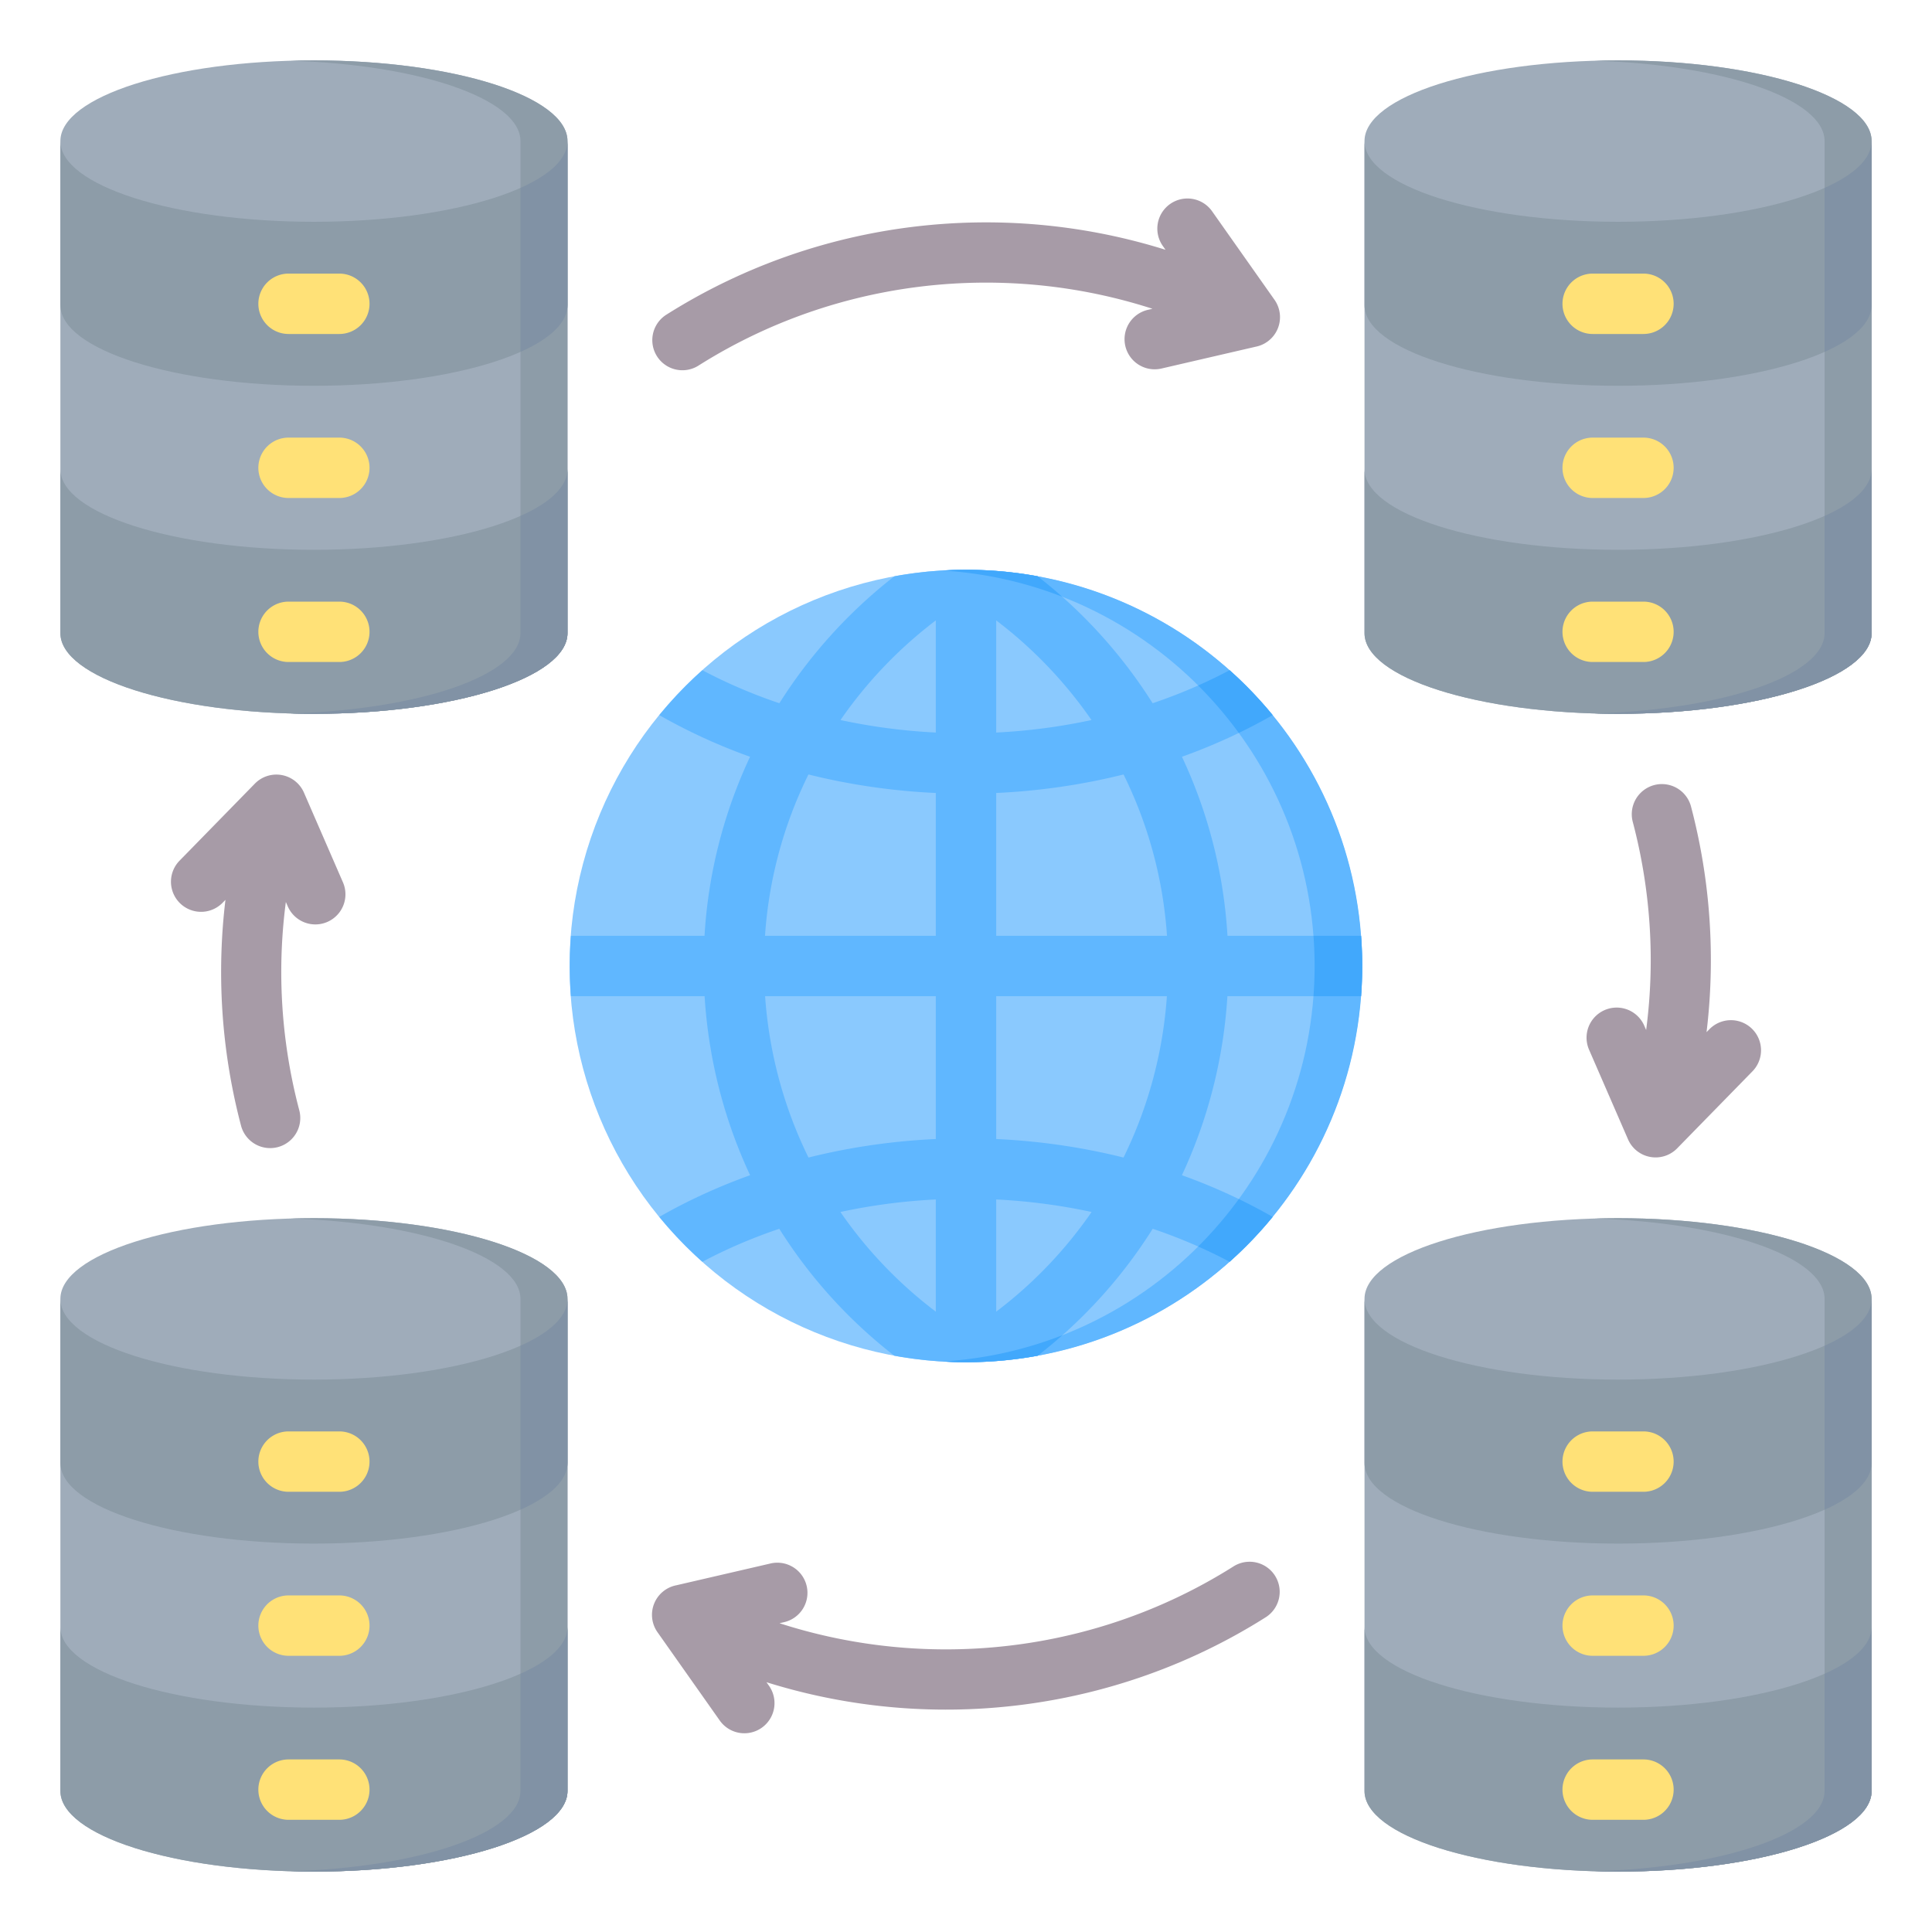
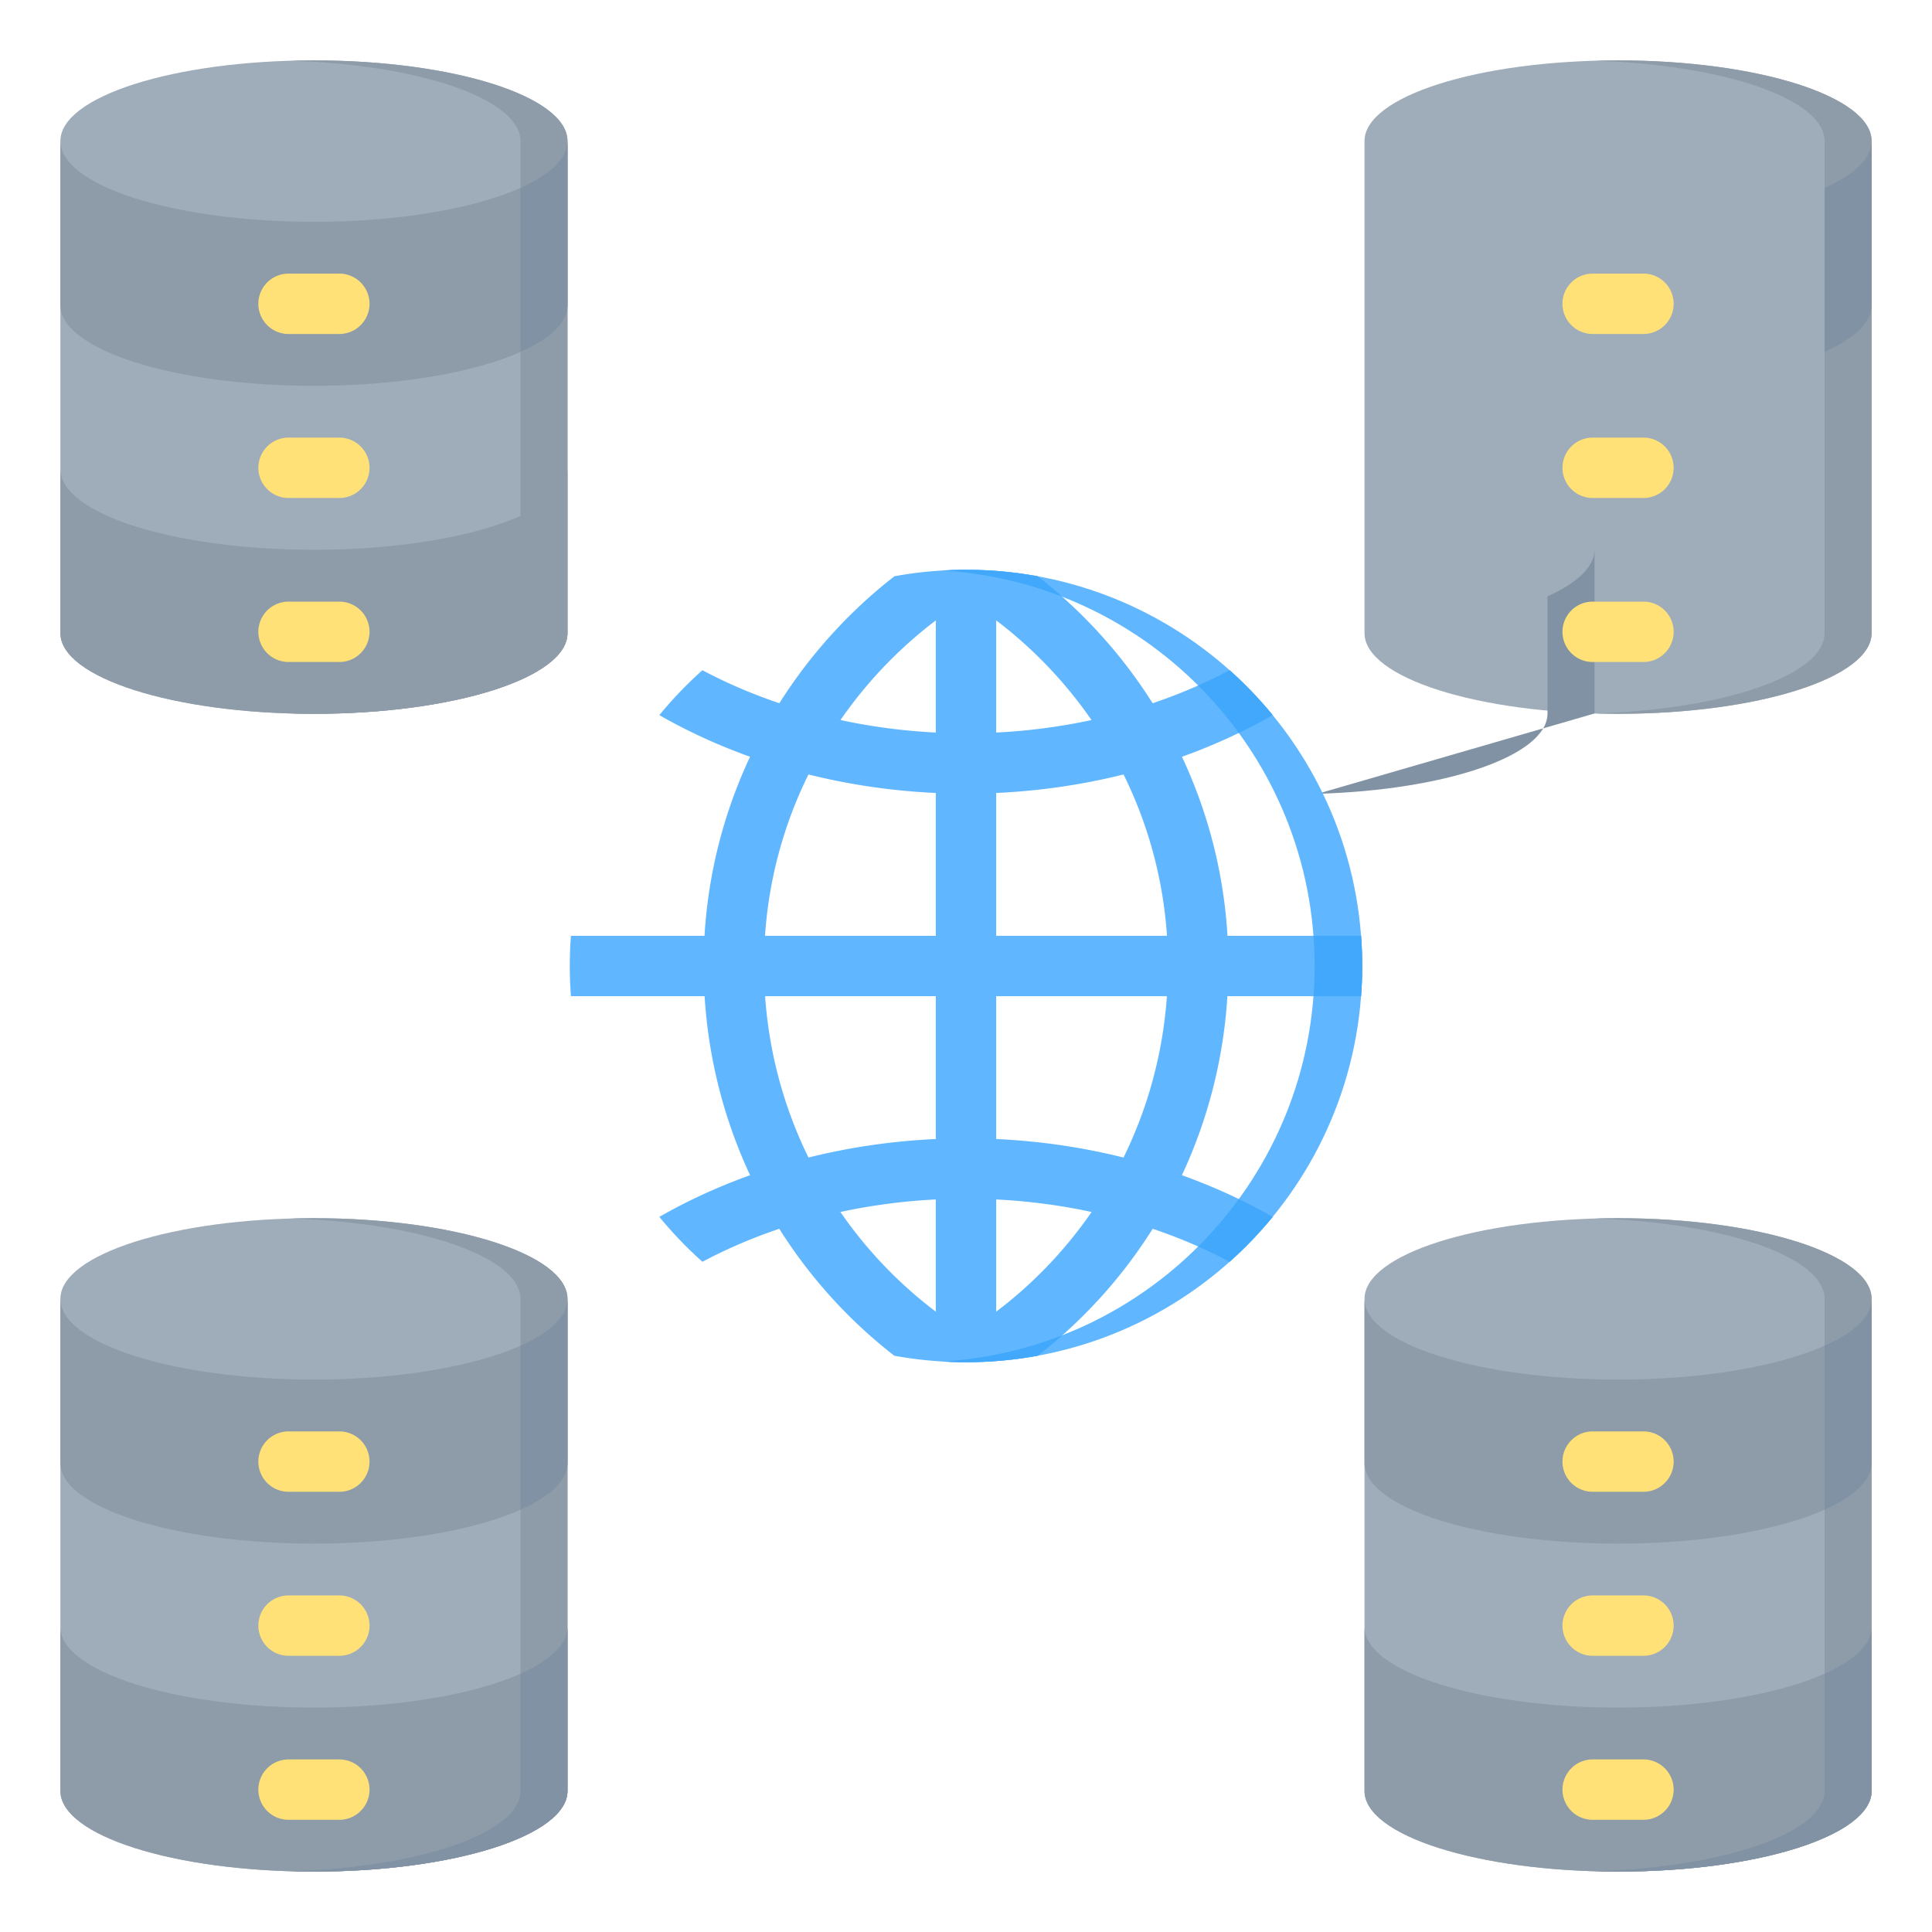
<svg xmlns="http://www.w3.org/2000/svg" version="1.1" width="512" height="512" x="0" y="0" viewBox="0 0 512 512" style="enable-background:new 0 0 512 512" xml:space="preserve" class="">
  <g>
    <g fill-rule="evenodd" clip-rule="evenodd">
      <path fill="#9FACBA" d="M150.392 37.389V167.78c0 11.812-30.084 21.387-67.195 21.387-37.11 0-67.195-9.575-67.195-21.387V37.389c0-11.812 30.085-21.387 67.195-21.387 37.111 0 67.195 9.576 67.195 21.387z" opacity="1" data-original="#9facba" />
      <path fill="#8D9CA8" d="M150.392 37.389V167.78c0 11.812-30.084 21.387-67.195 21.387-2.102 0-4.179-.033-6.232-.092 34.188-1.001 60.963-10.152 60.963-21.295V37.389c0-11.143-26.775-20.294-60.963-21.294 2.053-.06 4.13-.092 6.232-.092 37.111 0 67.195 9.575 67.195 21.386z" opacity="1" data-original="#8d9ca8" />
      <path fill="#8D9CA8" d="M16.002 80.853c0 11.812 30.085 21.387 67.195 21.387 37.111 0 67.195-9.575 67.195-21.387V37.389c0 11.812-30.084 21.387-67.195 21.387-37.11 0-67.195-9.575-67.195-21.387z" opacity="1" data-original="#8d9ca8" />
      <path fill="#8192A5" d="M137.928 93.263c7.846-3.499 12.464-7.783 12.464-12.41V37.389c0 4.627-4.617 8.91-12.464 12.41z" opacity="1" data-original="#8192a5" />
      <path fill="#8D9CA8" d="M16.002 124.317v43.464c0 11.812 30.085 21.387 67.195 21.387 37.111 0 67.195-9.575 67.195-21.387v-43.464c0 11.812-30.084 21.387-67.195 21.387-37.11 0-67.195-9.575-67.195-21.387z" opacity="1" data-original="#8d9ca8" />
-       <path fill="#8192A5" d="M76.965 189.075c2.053.06 4.13.092 6.232.092 37.111 0 67.195-9.575 67.195-21.387v-43.464c0 4.627-4.617 8.91-12.464 12.41v31.054c0 11.143-26.775 20.294-60.963 21.295z" opacity="1" data-original="#8192a5" />
      <path fill="#FFE177" d="M76.468 88.508a8 8 0 0 1 0-16h13.459a8 8 0 0 1 0 16zm0 86.93a8 8 0 0 1 0-16h13.459a8 8 0 0 1 0 16zm0-43.465a8 8 0 0 1 0-16h13.459a8 8 0 0 1 0 16z" opacity="1" data-original="#ffe177" />
      <path fill="#9FACBA" d="M495.998 37.389V167.78c0 11.812-30.084 21.387-67.195 21.387-37.11 0-67.195-9.575-67.195-21.387V37.389c0-11.812 30.085-21.387 67.195-21.387 37.111 0 67.195 9.576 67.195 21.387z" opacity="1" data-original="#9facba" />
      <path fill="#8D9CA8" d="M495.998 37.389V167.78c0 11.812-30.084 21.387-67.195 21.387-2.102 0-4.179-.033-6.232-.092 34.188-1.001 60.963-10.152 60.963-21.295V37.389c0-11.143-26.775-20.294-60.963-21.294 2.053-.06 4.13-.092 6.232-.092 37.111 0 67.195 9.575 67.195 21.386z" opacity="1" data-original="#8d9ca8" />
-       <path fill="#8D9CA8" d="M361.608 80.853c0 11.812 30.085 21.387 67.195 21.387 37.111 0 67.195-9.575 67.195-21.387V37.389c0 11.812-30.084 21.387-67.195 21.387-37.11 0-67.195-9.575-67.195-21.387z" opacity="1" data-original="#8d9ca8" />
      <path fill="#8192A5" d="M483.534 93.263c7.847-3.499 12.464-7.783 12.464-12.41V37.389c0 4.627-4.617 8.91-12.464 12.41z" opacity="1" data-original="#8192a5" />
-       <path fill="#8D9CA8" d="M361.608 124.317v43.464c0 11.812 30.085 21.387 67.195 21.387 37.111 0 67.195-9.575 67.195-21.387v-43.464c0 11.812-30.084 21.387-67.195 21.387-37.11 0-67.195-9.575-67.195-21.387z" opacity="1" data-original="#8d9ca8" />
-       <path fill="#8192A5" d="M422.571 189.075c2.053.06 4.13.092 6.232.092 37.111 0 67.195-9.575 67.195-21.387v-43.464c0 4.627-4.617 8.91-12.464 12.41v31.054c0 11.143-26.775 20.294-60.963 21.295z" opacity="1" data-original="#8192a5" />
+       <path fill="#8192A5" d="M422.571 189.075v-43.464c0 4.627-4.617 8.91-12.464 12.41v31.054c0 11.143-26.775 20.294-60.963 21.295z" opacity="1" data-original="#8192a5" />
      <path fill="#FFE177" d="M422.074 88.508a8 8 0 0 1 0-16h13.459a8 8 0 0 1 0 16zm0 86.93a8 8 0 0 1 0-16h13.459a8 8 0 0 1 0 16zm0-43.465a8 8 0 0 1 0-16h13.459a8 8 0 0 1 0 16z" opacity="1" data-original="#ffe177" />
      <path fill="#9FACBA" d="M495.998 344.219V474.61c0 11.812-30.084 21.387-67.195 21.387-37.11 0-67.195-9.575-67.195-21.387V344.219c0-11.812 30.085-21.387 67.195-21.387 37.111 0 67.195 9.576 67.195 21.387z" opacity="1" data-original="#9facba" />
      <path fill="#8D9CA8" d="M495.998 344.219V474.61c0 11.812-30.084 21.387-67.195 21.387-2.102 0-4.179-.033-6.232-.092 34.188-1.001 60.963-10.152 60.963-21.295V344.219c0-11.143-26.775-20.293-60.963-21.294 2.053-.06 4.13-.092 6.232-.092 37.111 0 67.195 9.575 67.195 21.386z" opacity="1" data-original="#8d9ca8" />
      <path fill="#8D9CA8" d="M361.608 387.683c0 11.812 30.085 21.387 67.195 21.387 37.111 0 67.195-9.575 67.195-21.387v-43.464c0 11.812-30.084 21.387-67.195 21.387-37.11 0-67.195-9.575-67.195-21.387z" opacity="1" data-original="#8d9ca8" />
      <path fill="#8192A5" d="M483.534 400.093c7.847-3.499 12.464-7.783 12.464-12.41v-43.464c0 4.627-4.617 8.911-12.464 12.41z" opacity="1" data-original="#8192a5" />
      <path fill="#8D9CA8" d="M361.608 431.147v43.464c0 11.812 30.085 21.387 67.195 21.387 37.111 0 67.195-9.575 67.195-21.387v-43.464c0 11.812-30.084 21.387-67.195 21.387-37.11 0-67.195-9.576-67.195-21.387z" opacity="1" data-original="#8d9ca8" />
      <path fill="#8192A5" d="M422.571 495.905c2.053.06 4.13.092 6.232.092 37.111 0 67.195-9.575 67.195-21.387v-43.464c0 4.627-4.617 8.91-12.464 12.41v31.054c0 11.143-26.775 20.294-60.963 21.295z" opacity="1" data-original="#8192a5" />
      <path fill="#FFE177" d="M422.074 395.338a8 8 0 0 1 0-16h13.459a8 8 0 0 1 0 16zm0 86.93a8 8 0 0 1 0-16h13.459a8 8 0 0 1 0 16zm0-43.465a8 8 0 0 1 0-16h13.459a8 8 0 0 1 0 16z" opacity="1" data-original="#ffe177" />
      <path fill="#9FACBA" d="M150.392 344.219V474.61c0 11.812-30.084 21.387-67.195 21.387-37.11 0-67.195-9.575-67.195-21.387V344.219c0-11.812 30.085-21.387 67.195-21.387 37.111 0 67.195 9.576 67.195 21.387z" opacity="1" data-original="#9facba" />
      <path fill="#8D9CA8" d="M150.392 344.219V474.61c0 11.812-30.084 21.387-67.195 21.387-2.102 0-4.179-.033-6.232-.092 34.188-1.001 60.963-10.152 60.963-21.295V344.219c0-11.143-26.775-20.293-60.963-21.294 2.053-.06 4.13-.092 6.232-.092 37.111 0 67.195 9.575 67.195 21.386z" opacity="1" data-original="#8d9ca8" />
      <path fill="#8D9CA8" d="M16.002 387.683c0 11.812 30.085 21.387 67.195 21.387 37.111 0 67.195-9.575 67.195-21.387v-43.464c0 11.812-30.084 21.387-67.195 21.387-37.11 0-67.195-9.575-67.195-21.387z" opacity="1" data-original="#8d9ca8" />
      <path fill="#8192A5" d="M137.928 400.093c7.846-3.499 12.464-7.783 12.464-12.41v-43.464c0 4.627-4.617 8.911-12.464 12.41z" opacity="1" data-original="#8192a5" />
      <path fill="#8D9CA8" d="M16.002 431.147v43.464c0 11.812 30.085 21.387 67.195 21.387 37.111 0 67.195-9.575 67.195-21.387v-43.464c0 11.812-30.084 21.387-67.195 21.387-37.11 0-67.195-9.576-67.195-21.387z" opacity="1" data-original="#8d9ca8" />
      <path fill="#8192A5" d="M76.965 495.905c2.053.06 4.13.092 6.232.092 37.111 0 67.195-9.575 67.195-21.387v-43.464c0 4.627-4.617 8.91-12.464 12.41v31.054c0 11.143-26.775 20.294-60.963 21.295z" opacity="1" data-original="#8192a5" />
      <path fill="#FFE177" d="M76.468 395.338a8 8 0 0 1 0-16h13.459a8 8 0 0 1 0 16zm0 86.93a8 8 0 0 1 0-16h13.459a8 8 0 0 1 0 16zm0-43.465a8 8 0 0 1 0-16h13.459a8 8 0 0 1 0 16z" opacity="1" data-original="#ffe177" />
-       <path fill="#A79BA7" d="M79.326 294.293a7.982 7.982 0 0 1-15.438 4.063 159.659 159.659 0 0 1-5.287-40.577c-.008-6.441.372-12.89 1.147-19.31l-.796.814a7.978 7.978 0 0 1-11.437-11.125l20.01-20.47a7.978 7.978 0 0 1 13.104 2.543l10.253 23.585a7.977 7.977 0 1 1-14.625 6.375l-.503-1.157a142.353 142.353 0 0 0-1.215 18.745 143.676 143.676 0 0 0 4.787 36.514zM308.203 65.246a7.985 7.985 0 1 1 13.062-9.187l16.496 23.395a7.985 7.985 0 0 1-4.983 12.429l-24.999 5.786a7.981 7.981 0 0 1-9.562-6 7.982 7.982 0 0 1 6-9.562l1.199-.278c-17.147-5.541-35.148-7.759-52.992-6.655-23.531 1.456-46.773 8.711-67.402 21.766a7.977 7.977 0 0 1-8.5-13.5c22.938-14.516 48.788-22.585 74.965-24.204a159.241 159.241 0 0 1 57.387 6.96zm144.845 207.472a7.978 7.978 0 0 1 11.437 11.125l-20.01 20.47a7.978 7.978 0 0 1-13.104-2.544l-10.253-23.584a7.977 7.977 0 0 1 14.625-6.375l.503 1.157a142.342 142.342 0 0 0 1.215-18.745 143.684 143.684 0 0 0-4.787-36.515 7.982 7.982 0 0 1 15.437-4.063 159.659 159.659 0 0 1 5.287 40.577 159.27 159.27 0 0 1-1.147 19.31zM203.797 446.755a7.984 7.984 0 0 1-1.938 11.125 7.984 7.984 0 0 1-11.125-1.938l-16.496-23.395a7.984 7.984 0 0 1 4.984-12.429l24.999-5.786a7.981 7.981 0 0 1 9.562 6 7.981 7.981 0 0 1-6 9.562l-1.199.277c17.147 5.541 35.148 7.759 52.992 6.655 23.531-1.456 46.773-8.711 67.402-21.766a7.977 7.977 0 0 1 8.5 13.5c-22.938 14.516-48.789 22.585-74.964 24.204a159.241 159.241 0 0 1-57.387-6.96z" opacity="1" data-original="#a79ba7" />
-       <circle cx="256" cy="256" r="105" fill="#8AC9FE" transform="rotate(-45 255.972 256.066)" opacity="1" data-original="#8ac9fe" />
      <path fill="#60B7FF" d="M256 151c57.99 0 105 47.01 105 105s-47.01 105-105 105c-2.119 0-4.22-.07-6.307-.194 55.052-3.263 98.693-48.934 98.693-104.806s-43.641-101.543-98.693-104.806c2.088-.124 4.189-.194 6.307-.194z" opacity="1" data-original="#60b7ff" />
      <path fill="#60B7FF" d="M256 151c6.479 0 12.82.591 18.975 1.714a131.881 131.881 0 0 1 30.486 33.651c7.057-2.382 13.887-5.299 20.393-8.75a105.663 105.663 0 0 1 11.416 11.901c-7.638 4.365-15.697 8.044-24.042 11.036A129.53 129.53 0 0 1 325.296 248h35.403a106.44 106.44 0 0 1 0 16h-35.426c-1.029 16.674-5.18 32.725-12.056 47.443 8.349 2.993 16.411 6.673 24.053 11.039a105.663 105.663 0 0 1-11.416 11.901c-6.5-3.448-13.325-6.363-20.376-8.744a130.675 130.675 0 0 1-30.476 33.64C268.839 360.408 262.489 361 256 361s-12.839-.593-19.003-1.72a130.649 130.649 0 0 1-30.475-33.639c-7.051 2.381-13.876 5.295-20.376 8.743a105.654 105.654 0 0 1-11.415-11.901c7.641-4.367 15.703-8.047 24.053-11.039-6.876-14.718-11.027-30.77-12.057-47.443h-35.424a106.46 106.46 0 0 1 0-16h35.402a129.525 129.525 0 0 1 12.068-47.448c-8.345-2.992-16.403-6.671-24.041-11.035a105.663 105.663 0 0 1 11.416-11.901c6.505 3.451 13.336 6.367 20.392 8.749a131.877 131.877 0 0 1 30.486-33.65A105.423 105.423 0 0 1 256 151zm-8 196.603v-29.734a157.336 157.336 0 0 0-25.286 3.318A114.878 114.878 0 0 0 248 347.603zm0-45.75v-37.852h-45.24c1.058 15.097 5.016 29.577 11.496 42.758 11.007-2.749 22.348-4.385 33.744-4.906zm0-53.852v-37.853c-11.398-.522-22.741-2.158-33.75-4.908A113.662 113.662 0 0 0 202.736 248H248zm0-53.869V164.41a115.916 115.916 0 0 0-25.262 26.409A157.487 157.487 0 0 0 248 194.132zm16-29.723v29.723a157.249 157.249 0 0 0 25.261-3.313A115.875 115.875 0 0 0 264 164.409zm0 45.739v37.853h45.265a113.681 113.681 0 0 0-11.514-42.76c-11.011 2.749-22.353 4.386-33.751 4.907zm0 53.853v37.852c11.396.521 22.737 2.157 33.744 4.906 6.479-13.181 10.439-27.661 11.496-42.758zm0 53.868v29.735a114.878 114.878 0 0 0 25.286-26.416A157.127 157.127 0 0 0 264 317.869z" opacity="1" data-original="#60b7ff" />
      <path fill="#41A8FC" d="M256 151c6.479 0 12.82.591 18.975 1.714a132.03 132.03 0 0 1 6.518 5.423 104.485 104.485 0 0 0-31.8-6.943c2.088-.124 4.189-.194 6.307-.194zm69.854 26.616a105.751 105.751 0 0 1 11.416 11.901 146.947 146.947 0 0 1-8.972 4.722 105.696 105.696 0 0 0-10.769-12.575 132.649 132.649 0 0 0 8.325-4.048zm34.845 70.385a106.414 106.414 0 0 1 0 16h-12.616c.199-2.641.303-5.309.303-8.001 0-2.691-.104-5.359-.302-7.999zm-23.429 74.482a105.663 105.663 0 0 1-11.416 11.901 132.919 132.919 0 0 0-8.325-4.048 105.63 105.63 0 0 0 10.769-12.575 146.947 146.947 0 0 1 8.972 4.722zm-62.269 36.798A105.54 105.54 0 0 1 256 361c-2.118 0-4.22-.071-6.307-.194a104.462 104.462 0 0 0 31.86-6.966 131.834 131.834 0 0 1-6.552 5.441z" opacity="1" data-original="#41a8fc" />
    </g>
  </g>
</svg>